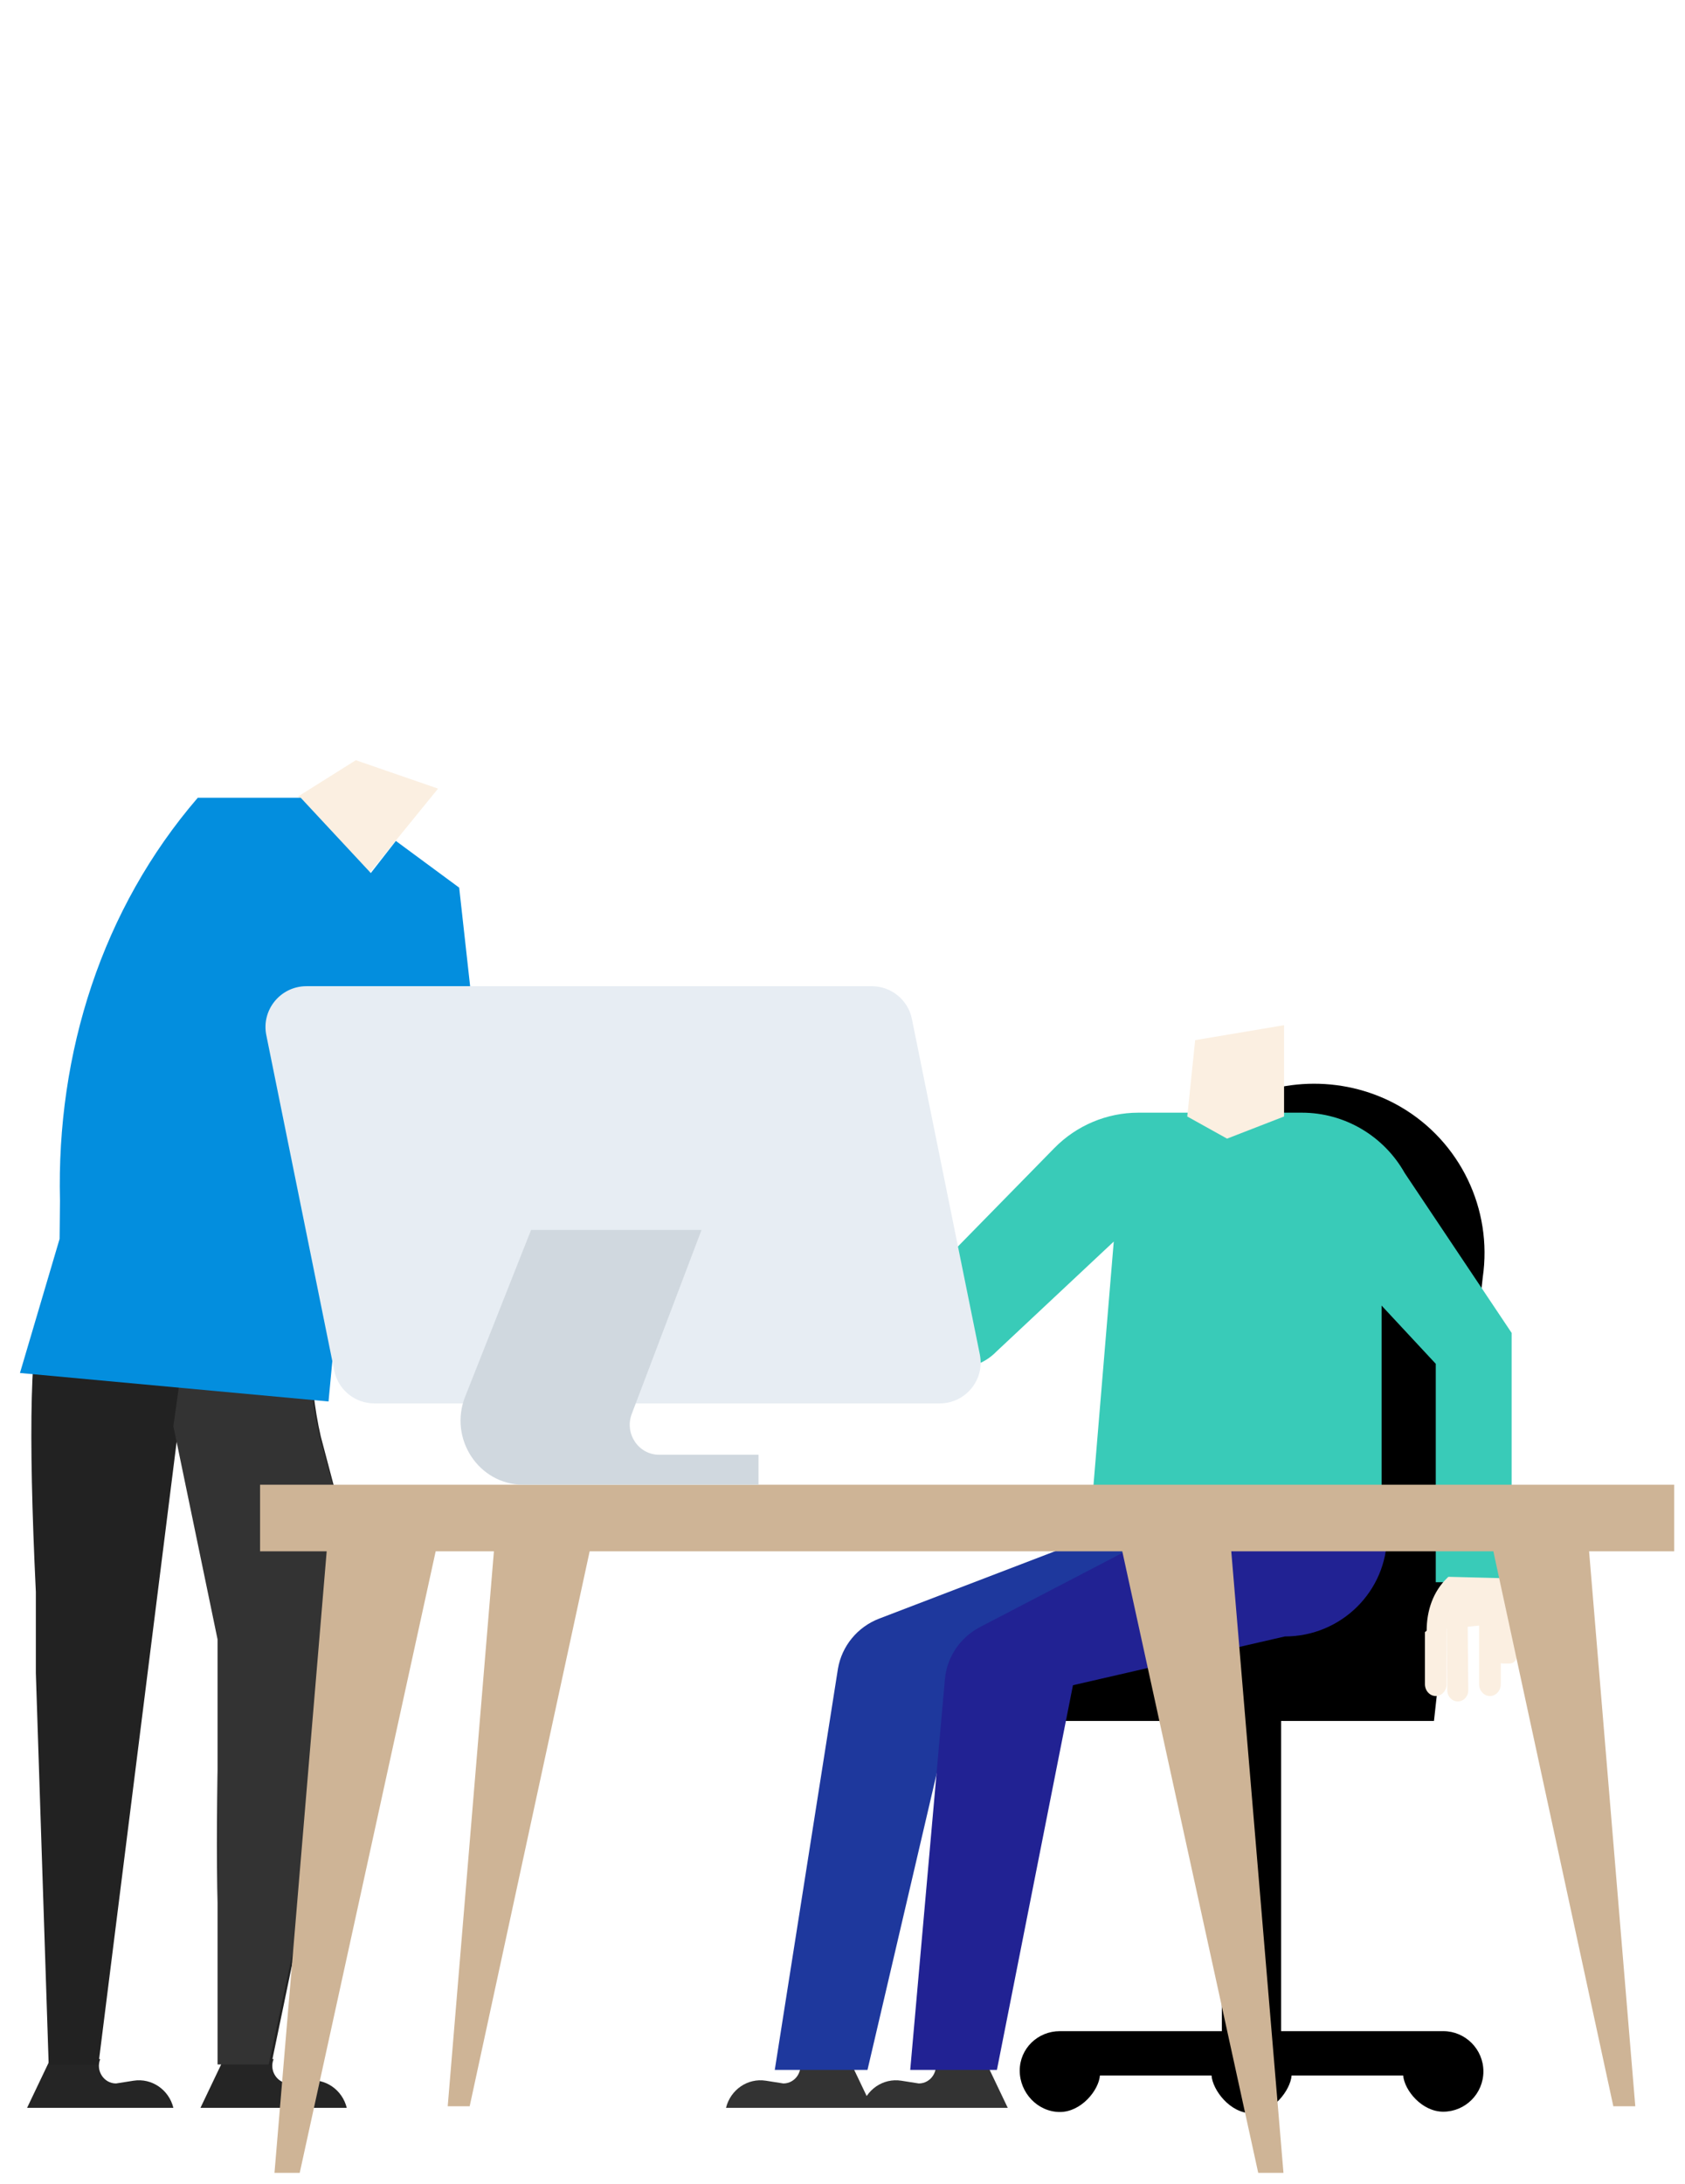
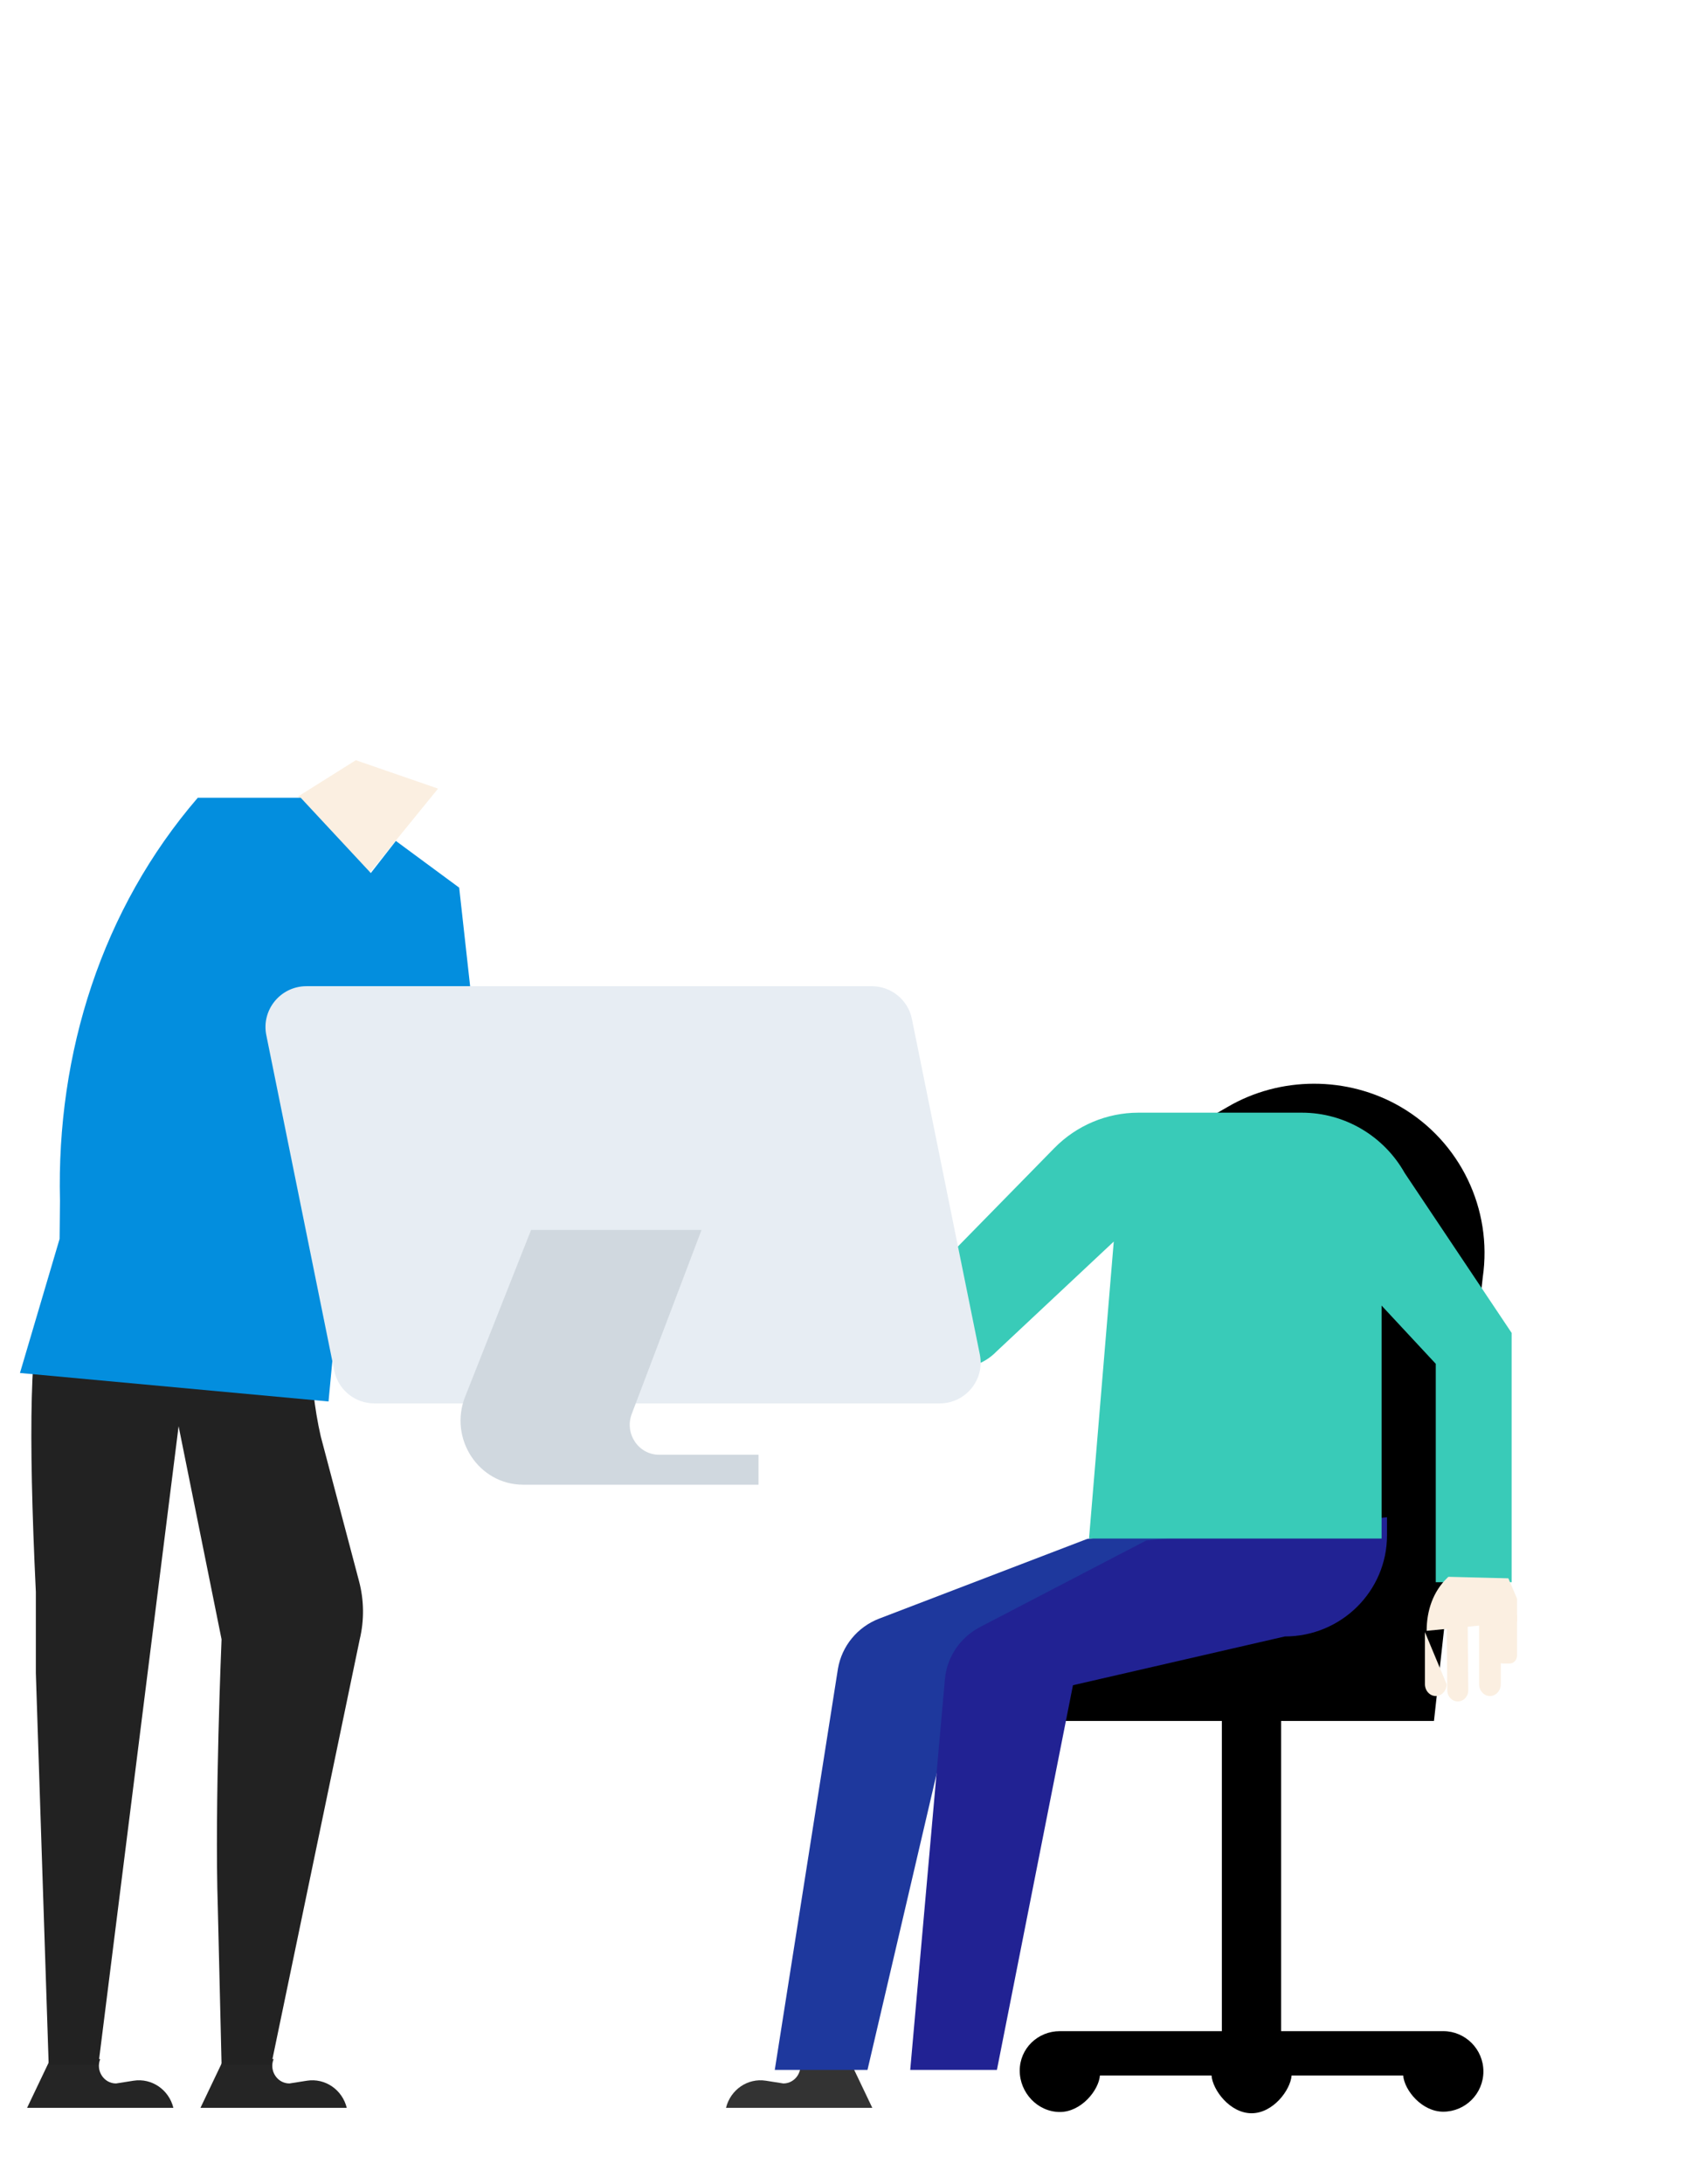
<svg xmlns="http://www.w3.org/2000/svg" width="311px" height="403px" viewBox="0 0 311 403" version="1.1">
  <title>Artboard 2 Copy</title>
  <desc>Created with Sketch.</desc>
  <defs />
  <g id="Artboard-2-Copy" stroke="none" stroke-width="1" fill="none" fill-rule="evenodd">
    <g id="Group-5" transform="translate(3, 140)" fill-rule="nonzero">
      <g id="signup-bg">
        <polygon id="Rectangle" fill="#FBEFE1" points="52 7 62.671 0.296 77.854 5.538 65.267 21.007" />
        <path d="M6.291,240 L2,249 L29,249 C28.173,245.637 24.993,243.469 21.657,243.992 L18.419,244.501 C16.163,244.501 14.632,242.141 15.499,240 L6.291,240 Z" id="Fill-11" fill="#252525" />
        <path d="M38.292,240 L34,249 L61,249 C60.173,245.637 56.994,243.469 53.656,243.992 L50.42,244.501 C48.165,244.501 46.634,242.141 47.5,240 L38.292,240 Z" id="Fill-13" fill="#252525" />
        <path d="M5.984,241 L3.617,168.778 L3.617,153.793 C2.168,123.622 2.616,105.98 4.959,100.866 L9.072,89 L55.834,89 L55.43,91.269 C53.605,101.525 53.867,114.931 56.201,125.083 L63.271,151.82 C64.199,155.329 64.242,159.012 63.395,162.542 L47.076,241 L37.894,241 L37.204,212.095 C36.587,193.15 37.894,162.542 37.894,162.542 L29.965,123.207 L15.167,241 L5.984,241 Z" id="Fill-21" fill="#222222" />
-         <path d="M33.766,89 L55.602,89 L55.187,91.269 C53.311,101.525 53.58,114.931 55.979,125.083 L63.25,151.82 C64.205,155.329 64.248,159.012 63.378,162.542 L46.597,241 L37.154,241 C37.154,188.694 37.154,162.542 37.154,162.542 L29,123.207 L33.766,89 Z" id="Fill-23" fill="#333333" />
        <path d="M90.032,45.373 L85.26,55.406 L81.751,23.814 L70.066,15.195 L65.442,21.124 L52.5,7.22 L33.508,7.22 C15.84,27.729 7.399,54.288 8.071,81.594 L8,88.636 L0.684,113.385 L57.635,118.643 L58.635,108.057 L74.142,101.008 L58.635,77.8 L65.442,59.752 L72.171,51.163 L82.095,79.292 L98.431,75.859 L106.161,47.801 L90.032,45.373 Z" id="Fill-27" fill="#038EDE" />
        <path d="M263.377,234.849 L233.451,234.849 L233.451,177.603 L261.669,177.603 L270.671,95.739 C272.513,83.155 266.503,70.659 255.487,64.255 C245.714,58.574 233.294,58.574 223.548,64.304 L207.485,73.526 L207.485,154.285 L185,177.603 L222.518,177.603 L222.518,234.849 L192.624,234.849 C188.529,234.849 185.21,238.055 185.21,242.138 C185.21,246.222 188.529,249.766 192.624,249.766 C196.575,249.766 199.796,245.753 200.016,243.027 L220.607,243.027 C220.827,245.753 224.049,250 228,250 C231.953,250 235.173,245.753 235.392,243.027 L255.985,243.027 C256.205,245.753 259.425,249.712 263.377,249.712 C267.472,249.712 270.791,246.365 270.791,242.281 C270.791,238.198 267.472,234.849 263.377,234.849" id="Fill-31" fill="#000000" />
-         <path d="M178.709,240 L183,249 L156,249 C156.827,245.637 160.006,243.469 163.343,243.992 L166.581,244.501 C168.836,244.501 170.366,242.141 169.501,240 L178.709,240 Z" id="Fill-33" fill="#333333" />
        <path d="M153.708,240 L158,249 L131,249 C131.829,245.637 135.006,243.469 138.344,243.992 L141.58,244.501 C143.835,244.501 145.366,242.141 144.5,240 L153.708,240 Z" id="Fill-35" fill="#333333" />
        <path d="M157.113,242 L172.345,176.758 L201.715,162.007 L219.539,162.007 L234,140 L197.68,144 L159.283,158.709 C155.269,160.246 152.371,163.766 151.657,167.972 L140,242 L157.113,242 Z" id="Fill-37" fill="#1E389D" />
        <path d="M208.547,144.304 L177.876,160.276 C174.23,162.176 171.797,165.767 171.407,169.828 L165,242 L181,242 L195.035,171.007 L234.141,162.008 C244.556,162.008 253,153.647 253,143.335 L253,140 L208.547,144.304 Z" id="Fill-39" fill="#212293" />
        <path d="M207.126,65.344 L237.281,65.344 C245.143,65.344 252.395,69.602 256.273,76.493 L276,105.985 L276,152 L262,152 L262,111.694 L252,100.946 L252,143.939 L198.001,143.939 L202.566,89.13 L180.91,109.428 C176.192,114.28 168.144,113.062 165.049,107.027 L146,69.898 L155.503,64 L172.333,91.541 L191.589,71.888 C195.691,67.702 201.286,65.344 207.126,65.344" id="Fill-41" fill="#39CBB8" />
-         <polygon id="Rectangle-2" fill="#FBEFE1" points="217.591 51.956 234 49.2 234 66.048 223.479 70.135 216.132 66.048" />
-         <path d="M262,173 C260.894,173 260,172.019 260,170.809 L260,161.204 L264,158 L264,170.809 C264,172.019 263.104,173 262,173" id="Fill-53" fill="#FBEFE1" />
+         <path d="M262,173 C260.894,173 260,172.019 260,170.809 L260,161.204 L264,170.809 C264,172.019 263.104,173 262,173" id="Fill-53" fill="#FBEFE1" />
        <path d="M266.063,174 C265.001,174 264.137,173.09 264.126,171.96 L264,158 L267.874,158 L268,171.92 C268.01,173.065 267.141,174 266.063,174" id="Fill-55" fill="#FBEFE1" />
        <path d="M271.999,173 C270.895,173 270,172.019 270,170.809 L270,158 L274,158 L274,170.809 C274,172.019 273.105,173 271.999,173" id="Fill-57" fill="#FBEFE1" />
        <path d="M275.645,167 L274.355,167 C273.606,167 273,166.331 273,165.504 L273,158 L277,158 L277,165.504 C277,166.331 276.394,167 275.645,167" id="Fill-59" fill="#FBEFE1" />
        <path d="M277,159.308 L277,155.027 L275.397,151.278 L264.329,151 L264.152,151.169 C261.506,153.698 260.317,157.233 260.317,160.969 L260,161 L277,159.308 Z" id="Fill-61" fill="#FBEFE1" />
-         <polygon id="Fill-63" fill="#CEB496" points="306 134 233.161 134 45 134 45 146.29 57.296 146.29 47.661 261 52.319 261 77.413 146.29 88.162 146.29 79.635 248.71 83.688 248.71 105.833 146.29 204.136 146.29 229.229 261 233.889 261 224.255 146.29 233.161 146.29 272.626 146.29 294.772 248.71 298.825 248.71 290.298 146.29 306 146.29" />
        <path d="M170.429,119 L66.111,119 C62.508,119 59.404,116.47 58.691,112.951 L46.152,51.033 C45.207,46.362 48.79,42 53.571,42 L157.891,42 C161.493,42 164.597,44.53 165.31,48.049 L177.848,109.968 C178.794,114.638 175.211,119 170.429,119" id="Fill-105" fill="#E7EDF3" />
        <path d="M95.016,87 L126.475,87 L113.602,120.94 C112.227,124.564 114.841,128.471 118.641,128.471 L137,128.471 L137,134 L93.562,134 C85.37,134 79.783,125.516 82.855,117.746 L95.016,87 Z" id="Fill-107" fill="#D0D8DF" />
      </g>
    </g>
  </g>
</svg>